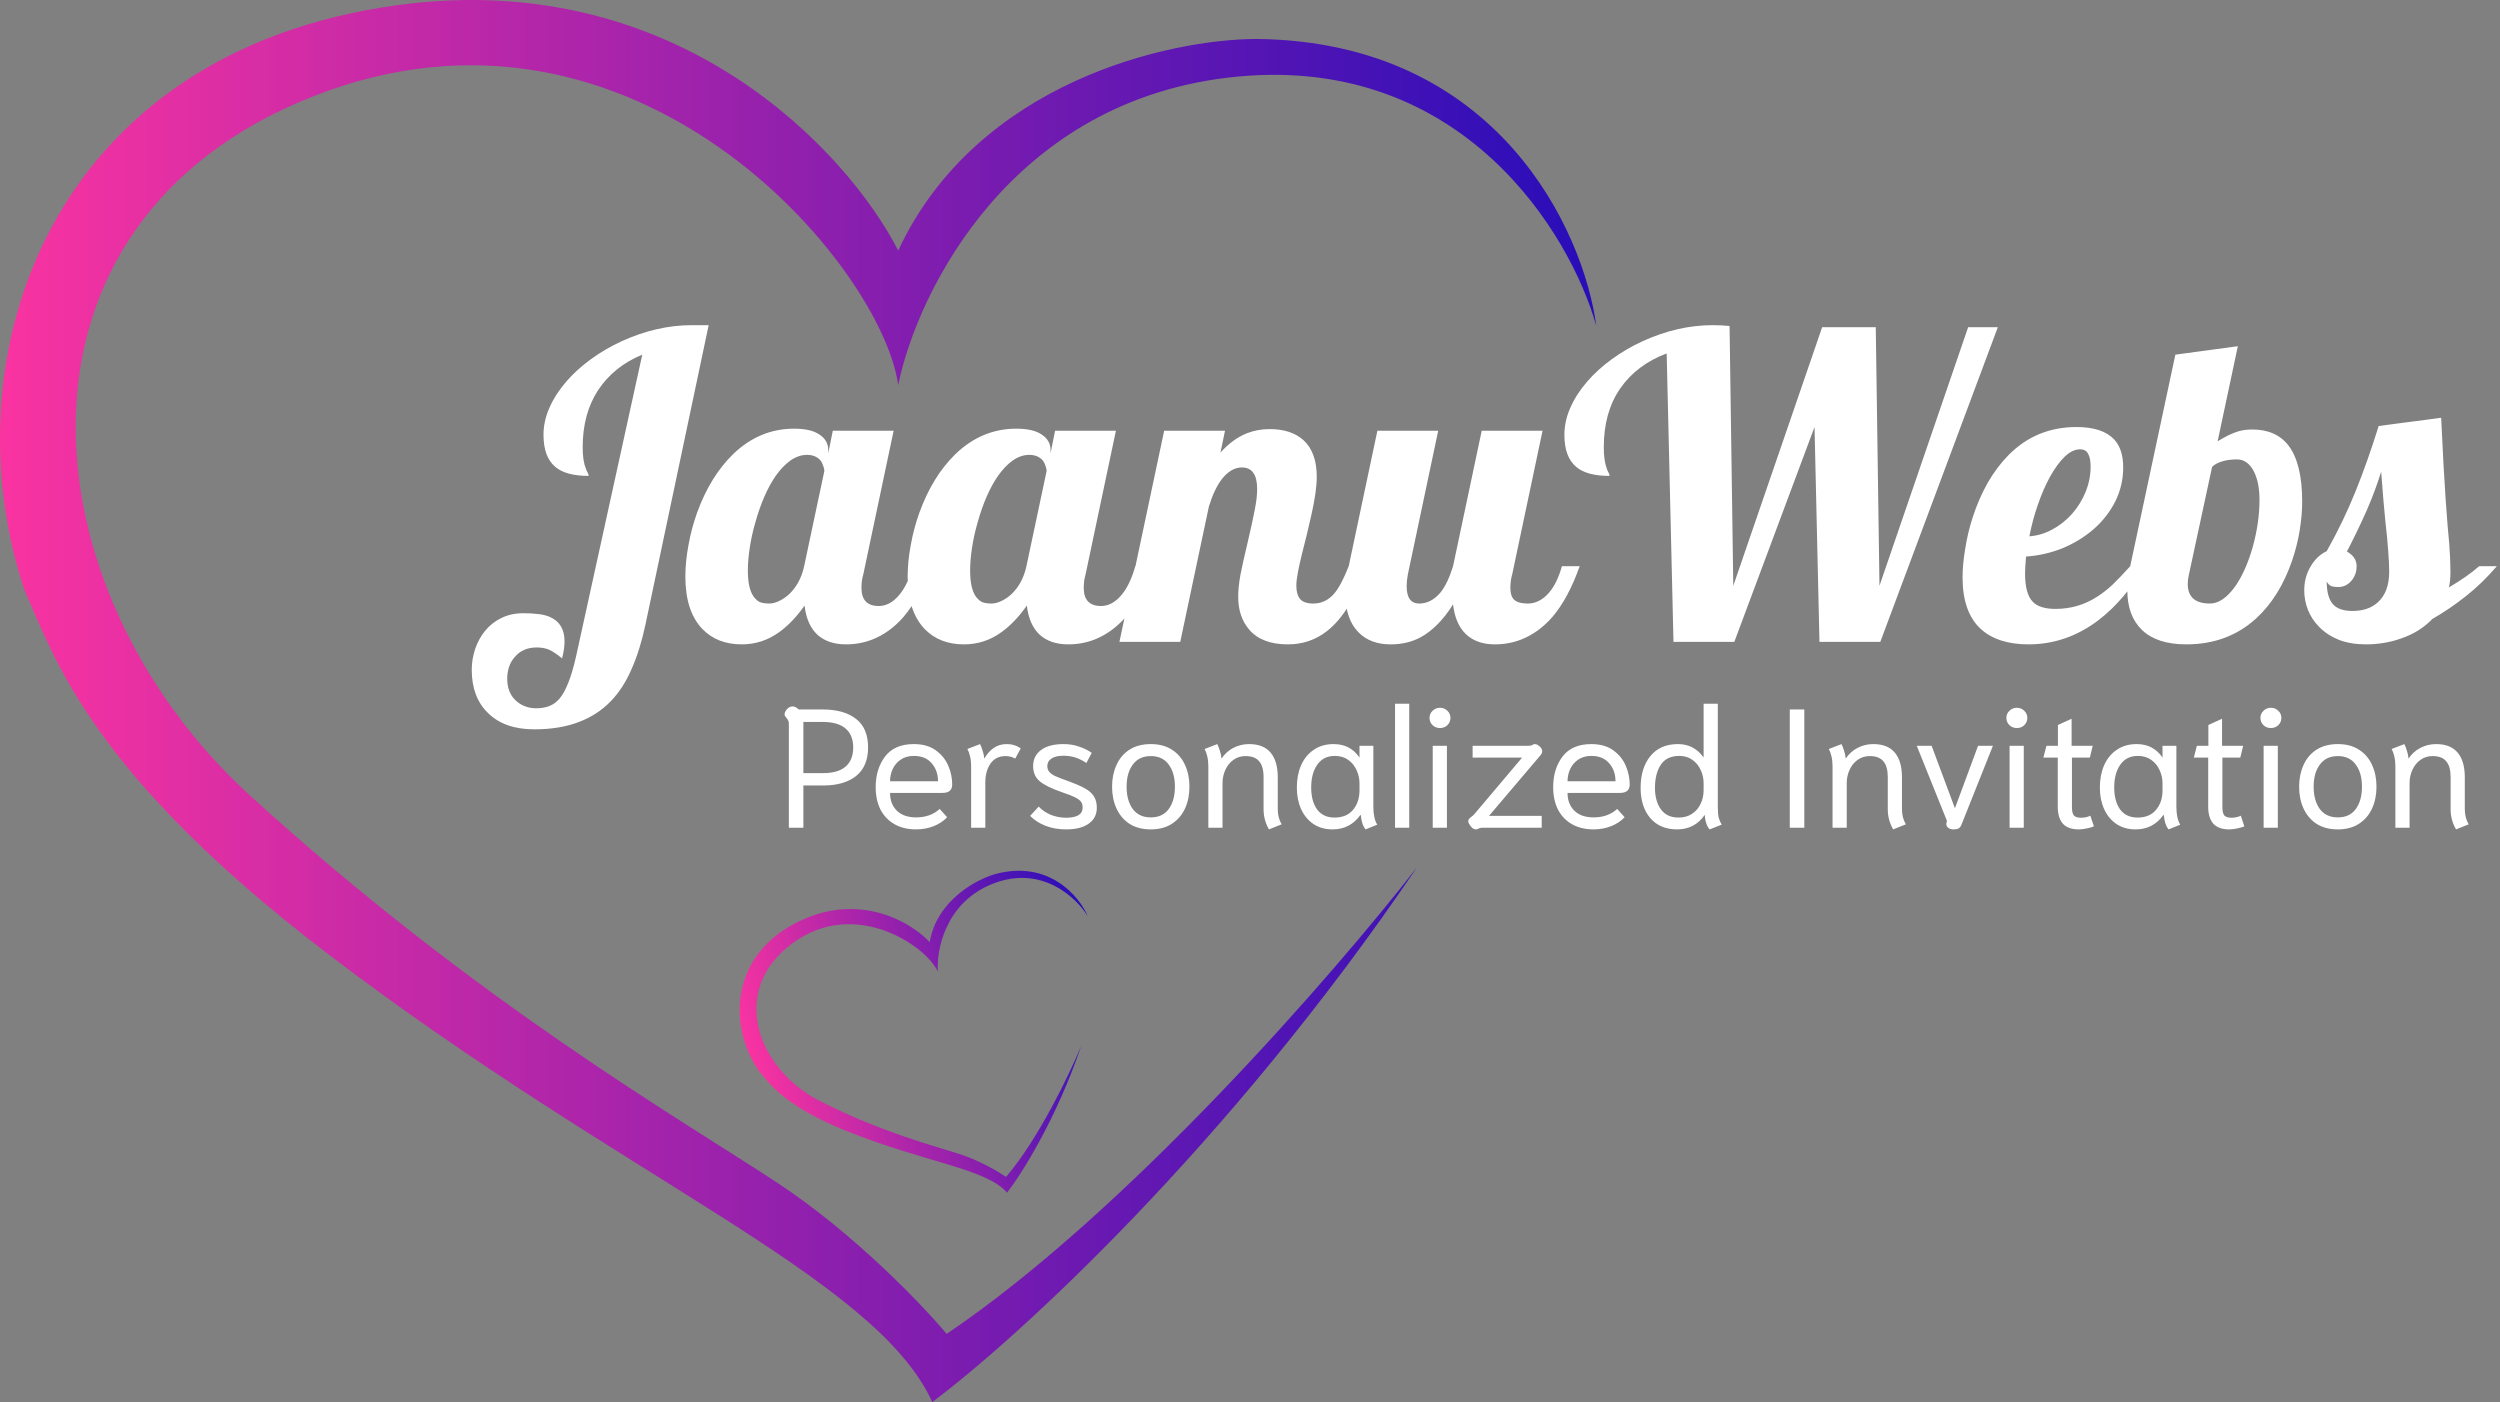
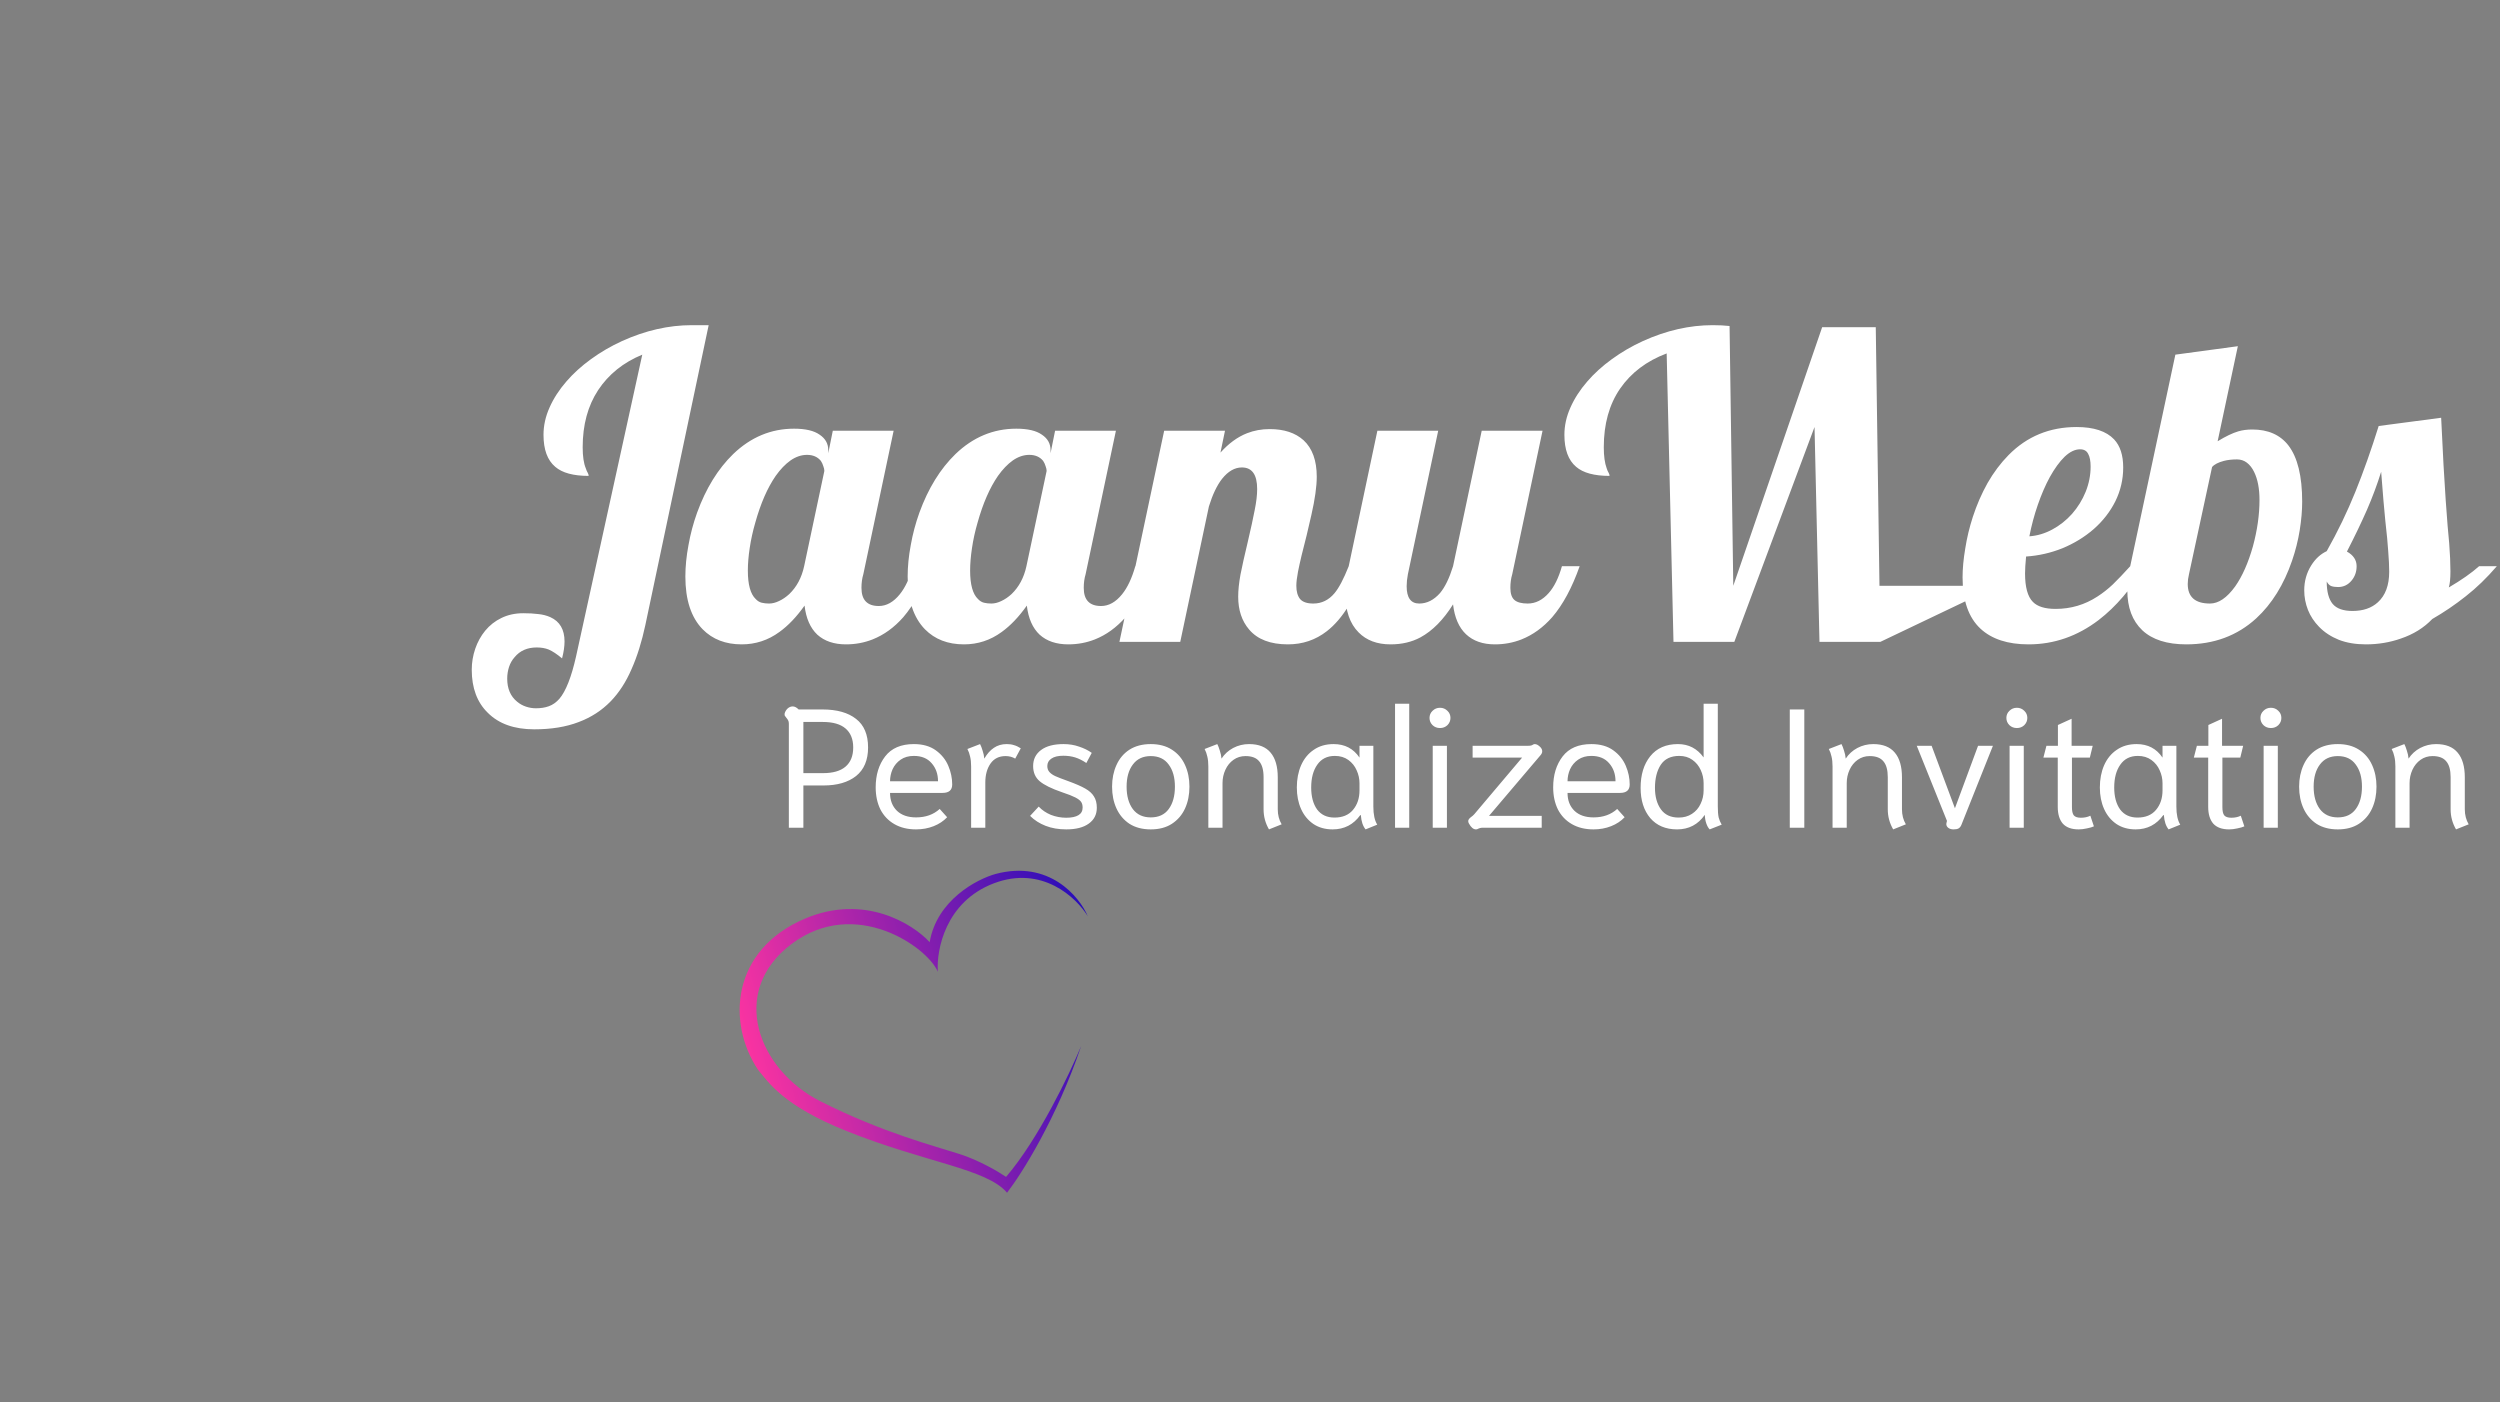
<svg xmlns="http://www.w3.org/2000/svg" width="296" height="166" viewBox="0 0 296 166" fill="none">
  <rect x="0" y="0" width="296" height="166" fill="#808080" stroke="none" />
  <path d="M93.4 85.7C93.4 85.527 93.373 85.393 93.32 85.3C93.267 85.193 93.193 85.087 93.1 84.98C93.02 84.887 92.96 84.807 92.92 84.74C92.893 84.673 92.887 84.587 92.9 84.48C92.953 84.267 93.067 84.073 93.24 83.9C93.427 83.727 93.633 83.64 93.86 83.64C94.087 83.64 94.32 83.76 94.56 84H97.38C99.087 84 100.413 84.373 101.36 85.12C102.307 85.853 102.78 86.98 102.78 88.5C102.78 89.993 102.307 91.12 101.36 91.88C100.413 92.627 99.127 93 97.5 93H95.12V98H93.4V85.7ZM97.44 91.54C98.613 91.54 99.5 91.287 100.1 90.78C100.713 90.26 101.02 89.5 101.02 88.5C101.02 87.527 100.72 86.78 100.12 86.26C99.52 85.74 98.62 85.48 97.42 85.48H95.12V91.54H97.44ZM108.461 98.2C107.475 98.2 106.621 97.993 105.901 97.58C105.181 97.167 104.628 96.587 104.241 95.84C103.868 95.08 103.681 94.207 103.681 93.22C103.681 91.753 104.055 90.533 104.801 89.56C105.548 88.587 106.681 88.1 108.201 88.1C109.255 88.1 110.121 88.347 110.801 88.84C111.481 89.333 111.975 89.947 112.281 90.68C112.588 91.4 112.741 92.133 112.741 92.88C112.741 93.547 112.361 93.88 111.601 93.88H105.381C105.381 94.76 105.655 95.467 106.201 96C106.748 96.52 107.501 96.78 108.461 96.78C109.595 96.78 110.528 96.447 111.261 95.78L112.141 96.76C111.715 97.213 111.181 97.567 110.541 97.82C109.901 98.073 109.208 98.2 108.461 98.2ZM111.061 92.5C111.061 91.647 110.808 90.933 110.301 90.36C109.808 89.787 109.108 89.5 108.201 89.5C107.588 89.5 107.068 89.647 106.641 89.94C106.215 90.233 105.895 90.613 105.681 91.08C105.481 91.533 105.381 92.007 105.381 92.5H111.061ZM114.981 90.74C114.981 90.287 114.941 89.9 114.861 89.58C114.794 89.26 114.687 88.96 114.541 88.68L116.041 88.1C116.147 88.3 116.247 88.56 116.341 88.88C116.447 89.187 116.514 89.5 116.541 89.82C116.874 89.247 117.254 88.82 117.681 88.54C118.107 88.247 118.614 88.1 119.201 88.1C119.521 88.1 119.801 88.14 120.041 88.22C120.294 88.287 120.567 88.413 120.861 88.6L120.201 89.82C119.867 89.62 119.487 89.52 119.061 89.52C118.287 89.52 117.694 89.813 117.281 90.4C116.867 90.987 116.661 91.74 116.661 92.66V98H114.981V90.74ZM126.243 98.2C125.336 98.2 124.523 98.06 123.803 97.78C123.083 97.5 122.469 97.107 121.963 96.6L122.983 95.5C123.369 95.913 123.849 96.24 124.423 96.48C125.009 96.707 125.616 96.82 126.243 96.82C126.869 96.82 127.349 96.72 127.683 96.52C128.016 96.32 128.183 96.02 128.183 95.62C128.183 95.34 128.123 95.113 128.003 94.94C127.883 94.767 127.656 94.593 127.323 94.42C126.989 94.247 126.463 94.04 125.743 93.8C124.503 93.373 123.623 92.94 123.103 92.5C122.583 92.06 122.323 91.46 122.323 90.7C122.323 89.9 122.636 89.267 123.263 88.8C123.889 88.333 124.776 88.1 125.923 88.1C126.589 88.1 127.203 88.2 127.763 88.4C128.336 88.587 128.836 88.833 129.263 89.14L128.623 90.34C128.169 90.033 127.729 89.813 127.303 89.68C126.876 89.547 126.409 89.48 125.903 89.48C125.276 89.48 124.803 89.593 124.483 89.82C124.163 90.033 124.002 90.327 124.002 90.7C124.002 90.993 124.089 91.233 124.263 91.42C124.436 91.607 124.669 91.767 124.963 91.9C125.256 92.033 125.756 92.227 126.463 92.48C127.343 92.8 128.016 93.093 128.483 93.36C128.963 93.627 129.309 93.94 129.523 94.3C129.749 94.647 129.863 95.093 129.863 95.64C129.863 96.44 129.543 97.067 128.903 97.52C128.276 97.973 127.389 98.2 126.243 98.2ZM136.25 98.2C135.263 98.2 134.423 97.98 133.73 97.54C133.05 97.087 132.536 96.48 132.19 95.72C131.843 94.96 131.67 94.1 131.67 93.14C131.67 92.193 131.843 91.34 132.19 90.58C132.536 89.807 133.05 89.2 133.73 88.76C134.423 88.32 135.263 88.1 136.25 88.1C137.236 88.1 138.07 88.32 138.75 88.76C139.443 89.2 139.963 89.807 140.31 90.58C140.656 91.34 140.83 92.193 140.83 93.14C140.83 94.1 140.656 94.96 140.31 95.72C139.963 96.48 139.443 97.087 138.75 97.54C138.07 97.98 137.236 98.2 136.25 98.2ZM136.25 96.78C137.183 96.78 137.89 96.453 138.37 95.8C138.863 95.133 139.11 94.247 139.11 93.14C139.11 92.047 138.863 91.173 138.37 90.52C137.89 89.853 137.183 89.52 136.25 89.52C135.33 89.52 134.623 89.853 134.13 90.52C133.636 91.173 133.39 92.047 133.39 93.14C133.39 94.247 133.636 95.133 134.13 95.8C134.623 96.453 135.33 96.78 136.25 96.78ZM150.247 98.2C149.82 97.467 149.607 96.673 149.607 95.82V92.02C149.607 91.167 149.433 90.54 149.087 90.14C148.753 89.727 148.213 89.52 147.467 89.52C146.933 89.52 146.46 89.667 146.047 89.96C145.633 90.253 145.313 90.647 145.087 91.14C144.86 91.633 144.747 92.16 144.747 92.72V98H143.067V90.74C143.067 90.287 143.027 89.9 142.947 89.58C142.88 89.26 142.773 88.96 142.627 88.68L144.127 88.1C144.233 88.3 144.333 88.56 144.427 88.88C144.533 89.187 144.6 89.5 144.627 89.82C144.973 89.287 145.433 88.867 146.007 88.56C146.593 88.253 147.22 88.1 147.887 88.1C149.033 88.1 149.887 88.44 150.447 89.12C151.007 89.787 151.287 90.76 151.287 92.04V95.82C151.287 96.487 151.44 97.08 151.747 97.6L150.247 98.2ZM157.785 98.2C156.905 98.2 156.145 97.987 155.505 97.56C154.865 97.12 154.378 96.527 154.045 95.78C153.711 95.033 153.545 94.187 153.545 93.24C153.545 92.267 153.711 91.393 154.045 90.62C154.391 89.833 154.891 89.22 155.545 88.78C156.198 88.327 156.985 88.1 157.905 88.1C159.225 88.1 160.245 88.633 160.965 89.7V88.3H162.605V95.5C162.605 96.433 162.758 97.147 163.065 97.64L161.685 98.2C161.365 97.813 161.178 97.253 161.125 96.52L161.065 96.5C160.251 97.633 159.158 98.2 157.785 98.2ZM158.005 96.8C158.951 96.8 159.678 96.5 160.185 95.9C160.705 95.287 160.965 94.513 160.965 93.58V92.74C160.965 92.207 160.851 91.693 160.625 91.2C160.411 90.707 160.085 90.3 159.645 89.98C159.205 89.66 158.671 89.5 158.045 89.5C157.138 89.5 156.445 89.847 155.965 90.54C155.485 91.22 155.245 92.12 155.245 93.24C155.245 94.32 155.478 95.187 155.945 95.84C156.425 96.48 157.111 96.8 158.005 96.8ZM165.173 83.32H166.853V98H165.173V83.32ZM170.495 86.2C170.148 86.2 169.855 86.087 169.615 85.86C169.375 85.62 169.255 85.333 169.255 85C169.255 84.667 169.375 84.387 169.615 84.16C169.855 83.92 170.148 83.8 170.495 83.8C170.841 83.8 171.135 83.92 171.375 84.16C171.615 84.387 171.735 84.667 171.735 85C171.735 85.333 171.615 85.62 171.375 85.86C171.135 86.087 170.841 86.2 170.495 86.2ZM169.635 88.3H171.315V98H169.635V88.3ZM174.978 98.14C174.924 98.18 174.851 98.2 174.758 98.2C174.451 98.2 174.171 97.967 173.918 97.5C173.864 97.407 173.838 97.313 173.838 97.22C173.838 97.06 173.958 96.893 174.198 96.72C174.318 96.64 174.438 96.533 174.558 96.4L180.218 89.7H174.358V88.3H180.938C181.204 88.3 181.384 88.26 181.478 88.18C181.558 88.127 181.638 88.1 181.718 88.1C181.931 88.1 182.158 88.227 182.398 88.48C182.531 88.627 182.598 88.787 182.598 88.96C182.598 89.12 182.524 89.28 182.378 89.44L176.298 96.6H182.538V98H175.577C175.364 98 175.164 98.047 174.978 98.14ZM188.676 98.2C187.689 98.2 186.836 97.993 186.116 97.58C185.396 97.167 184.843 96.587 184.456 95.84C184.083 95.08 183.896 94.207 183.896 93.22C183.896 91.753 184.269 90.533 185.016 89.56C185.763 88.587 186.896 88.1 188.416 88.1C189.469 88.1 190.336 88.347 191.016 88.84C191.696 89.333 192.189 89.947 192.496 90.68C192.803 91.4 192.956 92.133 192.956 92.88C192.956 93.547 192.576 93.88 191.816 93.88H185.596C185.596 94.76 185.869 95.467 186.416 96C186.963 96.52 187.716 96.78 188.676 96.78C189.809 96.78 190.743 96.447 191.476 95.78L192.356 96.76C191.929 97.213 191.396 97.567 190.756 97.82C190.116 98.073 189.423 98.2 188.676 98.2ZM191.276 92.5C191.276 91.647 191.023 90.933 190.516 90.36C190.023 89.787 189.323 89.5 188.416 89.5C187.803 89.5 187.283 89.647 186.856 89.94C186.429 90.233 186.109 90.613 185.896 91.08C185.696 91.533 185.596 92.007 185.596 92.5H191.276ZM202.428 98.2C202.268 98.04 202.134 97.807 202.028 97.5C201.921 97.193 201.861 96.853 201.848 96.48C201.048 97.627 199.954 98.2 198.568 98.2C197.221 98.2 196.161 97.753 195.388 96.86C194.628 95.953 194.248 94.76 194.248 93.28C194.248 91.733 194.628 90.487 195.388 89.54C196.161 88.58 197.254 88.1 198.668 88.1C199.934 88.1 200.948 88.627 201.708 89.68V83.32H203.388V95.48C203.388 96.027 203.421 96.46 203.488 96.78C203.568 97.087 203.688 97.373 203.848 97.64L202.428 98.2ZM198.748 96.8C199.361 96.8 199.888 96.653 200.328 96.36C200.781 96.067 201.121 95.673 201.348 95.18C201.588 94.687 201.708 94.153 201.708 93.58V92.74C201.708 92.193 201.594 91.673 201.368 91.18C201.141 90.673 200.808 90.267 200.368 89.96C199.941 89.653 199.428 89.5 198.828 89.5C197.828 89.5 197.094 89.853 196.628 90.56C196.174 91.267 195.948 92.173 195.948 93.28C195.948 94.32 196.181 95.167 196.648 95.82C197.114 96.473 197.814 96.8 198.748 96.8ZM211.91 84H213.63V98H211.91V84ZM224.153 98.2C223.726 97.467 223.513 96.673 223.513 95.82V92.02C223.513 91.167 223.339 90.54 222.993 90.14C222.659 89.727 222.119 89.52 221.373 89.52C220.839 89.52 220.366 89.667 219.953 89.96C219.539 90.253 219.219 90.647 218.993 91.14C218.766 91.633 218.653 92.16 218.653 92.72V98H216.973V90.74C216.973 90.287 216.933 89.9 216.853 89.58C216.786 89.26 216.679 88.96 216.533 88.68L218.033 88.1C218.139 88.3 218.239 88.56 218.333 88.88C218.439 89.187 218.506 89.5 218.533 89.82C218.879 89.287 219.339 88.867 219.913 88.56C220.499 88.253 221.126 88.1 221.793 88.1C222.939 88.1 223.793 88.44 224.353 89.12C224.913 89.787 225.193 90.76 225.193 92.04V95.82C225.193 96.487 225.346 97.08 225.653 97.6L224.153 98.2ZM231.303 98.2C231.05 98.2 230.843 98.14 230.683 98.02C230.523 97.9 230.443 97.747 230.443 97.56C230.443 97.52 230.456 97.447 230.483 97.34L230.523 97.2L226.943 88.3H228.703L231.463 95.7L234.203 88.3H235.963L232.223 97.68C232.143 97.867 232.036 98 231.903 98.08C231.77 98.16 231.57 98.2 231.303 98.2ZM238.795 86.2C238.449 86.2 238.155 86.087 237.915 85.86C237.675 85.62 237.555 85.333 237.555 85C237.555 84.667 237.675 84.387 237.915 84.16C238.155 83.92 238.449 83.8 238.795 83.8C239.142 83.8 239.435 83.92 239.675 84.16C239.915 84.387 240.035 84.667 240.035 85C240.035 85.333 239.915 85.62 239.675 85.86C239.435 86.087 239.142 86.2 238.795 86.2ZM237.935 88.3H239.615V98H237.935V88.3ZM246.118 98.2C245.278 98.2 244.652 97.973 244.238 97.52C243.838 97.053 243.638 96.393 243.638 95.54V89.7H241.938L242.298 88.3H243.658V85.84L245.278 85.1V88.3H247.778L247.438 89.7H245.318V95.56C245.318 96.027 245.392 96.353 245.538 96.54C245.698 96.727 245.978 96.82 246.378 96.82C246.805 96.82 247.178 96.74 247.498 96.58L247.918 97.84C247.718 97.933 247.445 98.013 247.098 98.08C246.752 98.16 246.425 98.2 246.118 98.2ZM252.863 98.2C251.983 98.2 251.223 97.987 250.583 97.56C249.943 97.12 249.456 96.527 249.123 95.78C248.789 95.033 248.623 94.187 248.623 93.24C248.623 92.267 248.789 91.393 249.123 90.62C249.469 89.833 249.969 89.22 250.623 88.78C251.276 88.327 252.063 88.1 252.983 88.1C254.303 88.1 255.323 88.633 256.043 89.7V88.3H257.683V95.5C257.683 96.433 257.836 97.147 258.143 97.64L256.763 98.2C256.443 97.813 256.256 97.253 256.203 96.52L256.143 96.5C255.329 97.633 254.236 98.2 252.863 98.2ZM253.083 96.8C254.029 96.8 254.756 96.5 255.263 95.9C255.783 95.287 256.043 94.513 256.043 93.58V92.74C256.043 92.207 255.929 91.693 255.703 91.2C255.489 90.707 255.163 90.3 254.723 89.98C254.283 89.66 253.749 89.5 253.123 89.5C252.216 89.5 251.523 89.847 251.043 90.54C250.563 91.22 250.323 92.12 250.323 93.24C250.323 94.32 250.556 95.187 251.023 95.84C251.503 96.48 252.189 96.8 253.083 96.8ZM263.931 98.2C263.091 98.2 262.464 97.973 262.051 97.52C261.651 97.053 261.451 96.393 261.451 95.54V89.7H259.751L260.111 88.3H261.471V85.84L263.091 85.1V88.3H265.591L265.251 89.7H263.131V95.56C263.131 96.027 263.204 96.353 263.351 96.54C263.511 96.727 263.791 96.82 264.191 96.82C264.617 96.82 264.991 96.74 265.311 96.58L265.731 97.84C265.531 97.933 265.257 98.013 264.911 98.08C264.564 98.16 264.237 98.2 263.931 98.2ZM268.874 86.2C268.527 86.2 268.234 86.087 267.994 85.86C267.754 85.62 267.634 85.333 267.634 85C267.634 84.667 267.754 84.387 267.994 84.16C268.234 83.92 268.527 83.8 268.874 83.8C269.22 83.8 269.514 83.92 269.754 84.16C269.994 84.387 270.114 84.667 270.114 85C270.114 85.333 269.994 85.62 269.754 85.86C269.514 86.087 269.22 86.2 268.874 86.2ZM268.014 88.3H269.694V98H268.014V88.3ZM276.796 98.2C275.81 98.2 274.97 97.98 274.276 97.54C273.596 97.087 273.083 96.48 272.736 95.72C272.39 94.96 272.216 94.1 272.216 93.14C272.216 92.193 272.39 91.34 272.736 90.58C273.083 89.807 273.596 89.2 274.276 88.76C274.97 88.32 275.81 88.1 276.796 88.1C277.783 88.1 278.616 88.32 279.296 88.76C279.99 89.2 280.51 89.807 280.856 90.58C281.203 91.34 281.376 92.193 281.376 93.14C281.376 94.1 281.203 94.96 280.856 95.72C280.51 96.48 279.99 97.087 279.296 97.54C278.616 97.98 277.783 98.2 276.796 98.2ZM276.796 96.78C277.73 96.78 278.436 96.453 278.916 95.8C279.41 95.133 279.656 94.247 279.656 93.14C279.656 92.047 279.41 91.173 278.916 90.52C278.436 89.853 277.73 89.52 276.796 89.52C275.876 89.52 275.17 89.853 274.676 90.52C274.183 91.173 273.936 92.047 273.936 93.14C273.936 94.247 274.183 95.133 274.676 95.8C275.17 96.453 275.876 96.78 276.796 96.78ZM290.793 98.2C290.367 97.467 290.153 96.673 290.153 95.82V92.02C290.153 91.167 289.98 90.54 289.633 90.14C289.3 89.727 288.76 89.52 288.013 89.52C287.48 89.52 287.007 89.667 286.593 89.96C286.18 90.253 285.86 90.647 285.633 91.14C285.407 91.633 285.293 92.16 285.293 92.72V98H283.613V90.74C283.613 90.287 283.573 89.9 283.493 89.58C283.427 89.26 283.32 88.96 283.173 88.68L284.673 88.1C284.78 88.3 284.88 88.56 284.973 88.88C285.08 89.187 285.147 89.5 285.173 89.82C285.52 89.287 285.98 88.867 286.553 88.56C287.14 88.253 287.767 88.1 288.433 88.1C289.58 88.1 290.433 88.44 290.993 89.12C291.553 89.787 291.833 90.76 291.833 92.04V95.82C291.833 96.487 291.987 97.08 292.293 97.6L290.793 98.2Z" fill="white" />
-   <path d="M63.252 86.352C60.892 86.352 59.061 85.701 57.759 84.398C56.489 83.162 55.855 81.461 55.855 79.296C55.855 78.45 55.993 77.62 56.27 76.806C56.546 76.008 56.937 75.3 57.441 74.682C57.978 74.031 58.621 73.526 59.37 73.168C60.135 72.794 60.998 72.606 61.958 72.606C62.625 72.606 63.211 72.639 63.716 72.704C64.237 72.753 64.717 72.875 65.156 73.07C66.279 73.575 66.841 74.535 66.841 75.951C66.841 76.537 66.743 77.204 66.548 77.953C65.946 77.449 65.417 77.099 64.961 76.903C64.554 76.741 64.082 76.659 63.545 76.659C62.438 76.659 61.567 77.042 60.933 77.807C60.64 78.132 60.42 78.515 60.273 78.954C60.127 79.41 60.054 79.874 60.054 80.346C60.054 81.534 60.444 82.445 61.226 83.08C61.535 83.341 61.885 83.536 62.275 83.666C62.666 83.796 63.057 83.861 63.447 83.861C64.033 83.861 64.546 83.78 64.985 83.617C65.441 83.454 65.856 83.162 66.231 82.738C66.995 81.843 67.655 80.167 68.208 77.709L76.045 41.991C73.799 42.919 72.057 44.319 70.82 46.19C69.6 48.046 68.989 50.3 68.989 52.953C68.989 54.027 69.111 54.857 69.356 55.443C69.421 55.655 69.502 55.842 69.6 56.005C69.665 56.119 69.697 56.233 69.697 56.347C67.891 56.347 66.572 55.989 65.742 55.273C64.814 54.491 64.351 53.23 64.351 51.488C64.351 50.398 64.587 49.324 65.059 48.266C65.531 47.191 66.198 46.158 67.061 45.165C67.874 44.221 68.843 43.342 69.966 42.528C71.105 41.698 72.334 40.982 73.652 40.38C76.419 39.127 79.17 38.5 81.904 38.5H83.906L76.411 73.998C75.988 75.984 75.443 77.725 74.775 79.223C74.124 80.736 73.302 82.006 72.31 83.031C71.252 84.122 69.982 84.944 68.501 85.497C67.02 86.067 65.27 86.352 63.252 86.352ZM87.812 76.293C85.908 76.293 84.37 75.699 83.198 74.511C81.831 73.111 81.147 71.028 81.147 68.261C81.147 67.089 81.269 65.852 81.514 64.55C81.742 63.248 82.083 61.962 82.539 60.692C83.581 57.828 85.005 55.517 86.811 53.759C88.895 51.757 91.296 50.756 94.014 50.756C95.365 50.756 96.374 50.992 97.041 51.464C97.725 51.92 98.066 52.53 98.066 53.295V53.661L98.603 51H105.806L102.217 67.992C102.07 68.481 101.997 69.018 101.997 69.603C101.997 71.036 102.681 71.752 104.048 71.752C104.959 71.752 105.789 71.288 106.538 70.36C107.173 69.579 107.694 68.472 108.101 67.04H110.2C109.305 69.579 108.223 71.589 106.953 73.07C105.879 74.291 104.666 75.17 103.315 75.707C102.323 76.098 101.273 76.293 100.166 76.293C98.75 76.293 97.619 75.91 96.772 75.145C95.942 74.364 95.438 73.217 95.259 71.703C94.315 73.038 93.322 74.079 92.28 74.828C90.946 75.805 89.456 76.293 87.812 76.293ZM91.06 71.459C91.434 71.459 91.825 71.361 92.231 71.166C92.655 70.971 93.061 70.694 93.452 70.336C94.331 69.49 94.917 68.391 95.21 67.04L97.603 55.761C97.603 55.598 97.562 55.411 97.481 55.199C97.415 54.971 97.318 54.76 97.188 54.565C96.797 54.092 96.252 53.856 95.552 53.856C94.884 53.856 94.233 54.076 93.599 54.516C92.98 54.955 92.394 55.565 91.841 56.347C90.864 57.763 90.059 59.61 89.424 61.889C89.131 62.898 88.911 63.899 88.765 64.892C88.618 65.868 88.545 66.755 88.545 67.553C88.545 69.213 88.854 70.336 89.473 70.922C89.684 71.15 89.92 71.296 90.181 71.361C90.441 71.426 90.734 71.459 91.06 71.459ZM114.131 76.293C112.227 76.293 110.688 75.699 109.517 74.511C108.149 73.111 107.466 71.028 107.466 68.261C107.466 67.089 107.588 65.852 107.832 64.55C108.06 63.248 108.402 61.962 108.857 60.692C109.899 57.828 111.323 55.517 113.13 53.759C115.213 51.757 117.614 50.756 120.332 50.756C121.683 50.756 122.692 50.992 123.359 51.464C124.043 51.92 124.385 52.53 124.385 53.295V53.661L124.922 51H132.124L128.535 67.992C128.389 68.481 128.315 69.018 128.315 69.603C128.315 71.036 128.999 71.752 130.366 71.752C131.278 71.752 132.108 71.288 132.856 70.36C133.491 69.579 134.012 68.472 134.419 67.04H136.519C135.623 69.579 134.541 71.589 133.271 73.07C132.197 74.291 130.985 75.17 129.634 75.707C128.641 76.098 127.591 76.293 126.484 76.293C125.068 76.293 123.937 75.91 123.091 75.145C122.261 74.364 121.756 73.217 121.577 71.703C120.633 73.038 119.64 74.079 118.599 74.828C117.264 75.805 115.775 76.293 114.131 76.293ZM117.378 71.459C117.752 71.459 118.143 71.361 118.55 71.166C118.973 70.971 119.38 70.694 119.771 70.336C120.649 69.49 121.235 68.391 121.528 67.04L123.921 55.761C123.921 55.598 123.88 55.411 123.799 55.199C123.734 54.971 123.636 54.76 123.506 54.565C123.115 54.092 122.57 53.856 121.87 53.856C121.203 53.856 120.552 54.076 119.917 54.516C119.299 54.955 118.713 55.565 118.159 56.347C117.183 57.763 116.377 59.61 115.742 61.889C115.449 62.898 115.229 63.899 115.083 64.892C114.937 65.868 114.863 66.755 114.863 67.553C114.863 69.213 115.173 70.336 115.791 70.922C116.003 71.15 116.239 71.296 116.499 71.361C116.759 71.426 117.052 71.459 117.378 71.459ZM152.485 76.293C150.418 76.293 148.888 75.707 147.896 74.535C147.033 73.526 146.602 72.232 146.602 70.653C146.602 69.905 146.691 69.034 146.87 68.041C147.065 67.048 147.35 65.77 147.725 64.208C148.099 62.613 148.376 61.343 148.555 60.399C148.75 59.439 148.848 58.609 148.848 57.909C148.848 56.2 148.245 55.346 147.041 55.346C146.195 55.346 145.413 55.793 144.697 56.688C144.095 57.453 143.574 58.544 143.135 59.96L139.741 76H132.539L137.837 51H145.039L144.502 53.588C145.479 52.497 146.528 51.732 147.651 51.293C148.481 50.967 149.377 50.805 150.337 50.805C152.03 50.805 153.364 51.244 154.341 52.123C155.382 53.083 155.903 54.524 155.903 56.444C155.903 57.6 155.692 59.105 155.269 60.961C155.155 61.498 154.967 62.304 154.707 63.378C154.235 65.185 153.893 66.625 153.682 67.699C153.551 68.383 153.486 68.936 153.486 69.359C153.486 70.027 153.633 70.547 153.926 70.922C154.235 71.28 154.756 71.459 155.488 71.459C156.481 71.459 157.319 71.052 158.003 70.238C158.524 69.62 159.085 68.554 159.688 67.04H161.787C160.55 70.702 158.988 73.266 157.1 74.731C155.765 75.772 154.227 76.293 152.485 76.293ZM164.644 76.293C163.049 76.293 161.787 75.821 160.859 74.877C159.818 73.835 159.297 72.314 159.297 70.311C159.297 69.368 159.427 68.277 159.688 67.04L163.081 51H170.283L166.694 67.992C166.597 68.497 166.548 68.969 166.548 69.408C166.548 70.775 167.044 71.459 168.037 71.459C168.949 71.459 169.771 71.044 170.503 70.214C171.089 69.514 171.602 68.456 172.041 67.04L175.435 51H182.637L179.048 67.992C178.901 68.481 178.828 69.018 178.828 69.603C178.828 70.287 178.991 70.767 179.316 71.044C179.642 71.321 180.163 71.459 180.879 71.459C181.807 71.459 182.637 71.044 183.369 70.214C184.02 69.481 184.541 68.424 184.932 67.04H187.031C186.136 69.579 185.054 71.589 183.784 73.07C182.71 74.291 181.497 75.17 180.146 75.707C179.154 76.098 178.104 76.293 176.997 76.293C175.565 76.293 174.425 75.894 173.579 75.097C172.733 74.299 172.22 73.119 172.041 71.557C170.902 73.38 169.616 74.682 168.184 75.463C167.158 76.016 165.978 76.293 164.644 76.293ZM197.334 41.845C194.958 42.74 193.118 44.132 191.816 46.02C190.531 47.891 189.888 50.203 189.888 52.953C189.888 53.995 190.002 54.825 190.229 55.443C190.295 55.655 190.376 55.842 190.474 56.005C190.539 56.119 190.571 56.233 190.571 56.347C188.765 56.347 187.446 55.989 186.616 55.273C185.688 54.491 185.225 53.23 185.225 51.488C185.225 50.398 185.461 49.324 185.933 48.266C186.405 47.191 187.072 46.158 187.935 45.165C188.748 44.221 189.717 43.342 190.84 42.528C191.979 41.698 193.208 40.982 194.526 40.38C197.293 39.127 200.044 38.5 202.778 38.5C203.527 38.5 204.194 38.533 204.78 38.598L205.22 69.359L215.742 38.744H222.09L222.529 69.359L233.027 38.744H236.543L222.627 76H215.425L214.839 50.56L205.342 76H198.14L197.334 41.845ZM240.181 76.293C237.723 76.293 235.827 75.674 234.492 74.438C233.076 73.119 232.368 71.093 232.368 68.358C232.368 67.333 232.474 66.194 232.686 64.94C232.881 63.687 233.182 62.434 233.589 61.181C234.045 59.781 234.622 58.454 235.322 57.201C236.038 55.948 236.868 54.841 237.812 53.881C239.993 51.667 242.679 50.56 245.869 50.56C247.904 50.56 249.385 51.049 250.312 52.025C251.029 52.79 251.387 53.897 251.387 55.346C251.387 56.762 251.077 58.096 250.459 59.35C249.84 60.587 248.986 61.685 247.896 62.645C246.805 63.59 245.568 64.346 244.185 64.916C242.801 65.469 241.369 65.795 239.888 65.893C239.806 66.739 239.766 67.406 239.766 67.894C239.766 69.522 240.075 70.645 240.693 71.264C241.23 71.817 242.126 72.094 243.379 72.094C245.186 72.094 246.838 71.606 248.335 70.629C248.97 70.222 249.58 69.742 250.166 69.189C250.752 68.619 251.436 67.903 252.217 67.04H253.926C252.347 69.709 250.532 71.833 248.481 73.412C245.959 75.333 243.192 76.293 240.181 76.293ZM240.278 63.5C241.206 63.435 242.109 63.166 242.988 62.694C243.867 62.222 244.648 61.604 245.332 60.839C246.016 60.058 246.553 59.187 246.943 58.227C247.334 57.25 247.529 56.257 247.529 55.248C247.529 54.581 247.432 54.076 247.236 53.734C247.057 53.376 246.74 53.197 246.284 53.197C245.682 53.197 245.072 53.49 244.453 54.076C243.851 54.662 243.265 55.468 242.695 56.493C242.174 57.453 241.702 58.544 241.279 59.765C240.856 60.985 240.522 62.23 240.278 63.5ZM258.857 76.293C256.579 76.293 254.845 75.74 253.657 74.633C252.469 73.51 251.875 71.931 251.875 69.897C251.875 68.806 251.989 67.854 252.217 67.04L257.563 41.991L264.961 40.99L262.568 52.245C263.529 51.659 264.342 51.269 265.01 51.073C265.498 50.927 266.051 50.853 266.67 50.853C268.542 50.853 269.966 51.48 270.942 52.733C272.033 54.149 272.578 56.371 272.578 59.398C272.578 60.44 272.48 61.571 272.285 62.792C272.09 63.996 271.789 65.193 271.382 66.381C270.405 69.229 268.989 71.508 267.134 73.217C264.888 75.268 262.129 76.293 258.857 76.293ZM261.665 71.459C262.674 71.459 263.667 70.784 264.644 69.433C265.49 68.228 266.19 66.649 266.743 64.696C267.264 62.776 267.524 60.945 267.524 59.203C267.524 57.852 267.313 56.745 266.89 55.883C266.662 55.411 266.377 55.045 266.035 54.784C265.693 54.524 265.303 54.394 264.863 54.394C264.294 54.394 263.781 54.45 263.325 54.565C262.642 54.743 262.17 54.988 261.909 55.297L259.175 67.992C259.077 68.399 259.028 68.782 259.028 69.14C259.028 70.686 259.907 71.459 261.665 71.459ZM280.122 76.293C278.918 76.293 277.852 76.114 276.924 75.756C275.996 75.382 275.215 74.869 274.58 74.218C273.994 73.616 273.555 72.948 273.262 72.216C272.969 71.467 272.822 70.694 272.822 69.897C272.822 68.806 273.099 67.821 273.652 66.942C274.141 66.161 274.751 65.6 275.483 65.258C276.785 62.947 277.917 60.603 278.877 58.227C279.837 55.85 280.757 53.254 281.636 50.438L289.033 49.462C289.229 53.694 289.408 56.941 289.57 59.203C289.733 61.531 289.871 63.24 289.985 64.33C290.083 65.6 290.132 66.706 290.132 67.65C290.132 68.497 290.067 69.132 289.937 69.555C291.434 68.676 292.63 67.838 293.525 67.04H295.625C294.437 68.424 293.208 69.612 291.938 70.605C290.685 71.597 289.367 72.493 287.983 73.29C286.991 74.332 285.745 75.105 284.248 75.609C282.946 76.065 281.571 76.293 280.122 76.293ZM278.535 72.338C279.788 72.338 280.789 71.996 281.538 71.312C282.433 70.499 282.881 69.294 282.881 67.699C282.881 67.032 282.84 66.194 282.759 65.185L282.637 63.695C282.49 62.41 282.344 60.92 282.197 59.227L281.929 55.858C281.457 57.372 280.895 58.878 280.244 60.375C279.593 61.856 278.804 63.5 277.876 65.307C278.641 65.73 279.023 66.308 279.023 67.04C279.023 67.691 278.828 68.253 278.438 68.725C278.014 69.245 277.477 69.506 276.826 69.506C276.501 69.506 276.224 69.465 275.996 69.384C275.785 69.286 275.614 69.107 275.483 68.847C275.483 70.051 275.719 70.938 276.191 71.508C276.663 72.061 277.445 72.338 278.535 72.338Z" fill="white" />
-   <path d="M148.842 4.613C177.399 4.953 187.513 27.405 189 38.589C185.955 27.688 173.192 6.524 146.505 9.072C119.818 11.62 108.613 34.484 106.347 45.597C104.434 31.581 75.325 -3.669 37.08 11.408C-1.166 26.485 2.871 69.805 29.643 94.225C56.415 118.646 80.85 132.661 92.111 140.093C101.12 146.039 109.18 154.462 112.084 157.931C133.501 143.491 158.12 115.106 167.752 102.719C145.315 135.846 120.158 158.709 110.384 166C103.585 151.135 73.838 139.668 38.779 112.912C10.732 91.507 6.483 77.933 2.871 69.805C-6.266 42.199 5.845 6.099 47.278 0.578C80.425 -3.839 100.468 18.133 106.347 29.67C115.696 9.624 138.572 4.613 148.842 4.613Z" fill="url(#paint0_linear_19_5)" />
+   <path d="M63.252 86.352C60.892 86.352 59.061 85.701 57.759 84.398C56.489 83.162 55.855 81.461 55.855 79.296C55.855 78.45 55.993 77.62 56.27 76.806C56.546 76.008 56.937 75.3 57.441 74.682C57.978 74.031 58.621 73.526 59.37 73.168C60.135 72.794 60.998 72.606 61.958 72.606C62.625 72.606 63.211 72.639 63.716 72.704C64.237 72.753 64.717 72.875 65.156 73.07C66.279 73.575 66.841 74.535 66.841 75.951C66.841 76.537 66.743 77.204 66.548 77.953C65.946 77.449 65.417 77.099 64.961 76.903C64.554 76.741 64.082 76.659 63.545 76.659C62.438 76.659 61.567 77.042 60.933 77.807C60.64 78.132 60.42 78.515 60.273 78.954C60.127 79.41 60.054 79.874 60.054 80.346C60.054 81.534 60.444 82.445 61.226 83.08C61.535 83.341 61.885 83.536 62.275 83.666C62.666 83.796 63.057 83.861 63.447 83.861C64.033 83.861 64.546 83.78 64.985 83.617C65.441 83.454 65.856 83.162 66.231 82.738C66.995 81.843 67.655 80.167 68.208 77.709L76.045 41.991C73.799 42.919 72.057 44.319 70.82 46.19C69.6 48.046 68.989 50.3 68.989 52.953C68.989 54.027 69.111 54.857 69.356 55.443C69.421 55.655 69.502 55.842 69.6 56.005C69.665 56.119 69.697 56.233 69.697 56.347C67.891 56.347 66.572 55.989 65.742 55.273C64.814 54.491 64.351 53.23 64.351 51.488C64.351 50.398 64.587 49.324 65.059 48.266C65.531 47.191 66.198 46.158 67.061 45.165C67.874 44.221 68.843 43.342 69.966 42.528C71.105 41.698 72.334 40.982 73.652 40.38C76.419 39.127 79.17 38.5 81.904 38.5H83.906L76.411 73.998C75.988 75.984 75.443 77.725 74.775 79.223C74.124 80.736 73.302 82.006 72.31 83.031C71.252 84.122 69.982 84.944 68.501 85.497C67.02 86.067 65.27 86.352 63.252 86.352ZM87.812 76.293C85.908 76.293 84.37 75.699 83.198 74.511C81.831 73.111 81.147 71.028 81.147 68.261C81.147 67.089 81.269 65.852 81.514 64.55C81.742 63.248 82.083 61.962 82.539 60.692C83.581 57.828 85.005 55.517 86.811 53.759C88.895 51.757 91.296 50.756 94.014 50.756C95.365 50.756 96.374 50.992 97.041 51.464C97.725 51.92 98.066 52.53 98.066 53.295V53.661L98.603 51H105.806L102.217 67.992C102.07 68.481 101.997 69.018 101.997 69.603C101.997 71.036 102.681 71.752 104.048 71.752C104.959 71.752 105.789 71.288 106.538 70.36C107.173 69.579 107.694 68.472 108.101 67.04H110.2C109.305 69.579 108.223 71.589 106.953 73.07C105.879 74.291 104.666 75.17 103.315 75.707C102.323 76.098 101.273 76.293 100.166 76.293C98.75 76.293 97.619 75.91 96.772 75.145C95.942 74.364 95.438 73.217 95.259 71.703C94.315 73.038 93.322 74.079 92.28 74.828C90.946 75.805 89.456 76.293 87.812 76.293ZM91.06 71.459C91.434 71.459 91.825 71.361 92.231 71.166C92.655 70.971 93.061 70.694 93.452 70.336C94.331 69.49 94.917 68.391 95.21 67.04L97.603 55.761C97.603 55.598 97.562 55.411 97.481 55.199C97.415 54.971 97.318 54.76 97.188 54.565C96.797 54.092 96.252 53.856 95.552 53.856C94.884 53.856 94.233 54.076 93.599 54.516C92.98 54.955 92.394 55.565 91.841 56.347C90.864 57.763 90.059 59.61 89.424 61.889C89.131 62.898 88.911 63.899 88.765 64.892C88.618 65.868 88.545 66.755 88.545 67.553C88.545 69.213 88.854 70.336 89.473 70.922C89.684 71.15 89.92 71.296 90.181 71.361C90.441 71.426 90.734 71.459 91.06 71.459ZM114.131 76.293C112.227 76.293 110.688 75.699 109.517 74.511C108.149 73.111 107.466 71.028 107.466 68.261C107.466 67.089 107.588 65.852 107.832 64.55C108.06 63.248 108.402 61.962 108.857 60.692C109.899 57.828 111.323 55.517 113.13 53.759C115.213 51.757 117.614 50.756 120.332 50.756C121.683 50.756 122.692 50.992 123.359 51.464C124.043 51.92 124.385 52.53 124.385 53.295V53.661L124.922 51H132.124L128.535 67.992C128.389 68.481 128.315 69.018 128.315 69.603C128.315 71.036 128.999 71.752 130.366 71.752C131.278 71.752 132.108 71.288 132.856 70.36C133.491 69.579 134.012 68.472 134.419 67.04H136.519C135.623 69.579 134.541 71.589 133.271 73.07C132.197 74.291 130.985 75.17 129.634 75.707C128.641 76.098 127.591 76.293 126.484 76.293C125.068 76.293 123.937 75.91 123.091 75.145C122.261 74.364 121.756 73.217 121.577 71.703C120.633 73.038 119.64 74.079 118.599 74.828C117.264 75.805 115.775 76.293 114.131 76.293ZM117.378 71.459C117.752 71.459 118.143 71.361 118.55 71.166C118.973 70.971 119.38 70.694 119.771 70.336C120.649 69.49 121.235 68.391 121.528 67.04L123.921 55.761C123.921 55.598 123.88 55.411 123.799 55.199C123.734 54.971 123.636 54.76 123.506 54.565C123.115 54.092 122.57 53.856 121.87 53.856C121.203 53.856 120.552 54.076 119.917 54.516C119.299 54.955 118.713 55.565 118.159 56.347C117.183 57.763 116.377 59.61 115.742 61.889C115.449 62.898 115.229 63.899 115.083 64.892C114.937 65.868 114.863 66.755 114.863 67.553C114.863 69.213 115.173 70.336 115.791 70.922C116.003 71.15 116.239 71.296 116.499 71.361C116.759 71.426 117.052 71.459 117.378 71.459ZM152.485 76.293C150.418 76.293 148.888 75.707 147.896 74.535C147.033 73.526 146.602 72.232 146.602 70.653C146.602 69.905 146.691 69.034 146.87 68.041C147.065 67.048 147.35 65.77 147.725 64.208C148.099 62.613 148.376 61.343 148.555 60.399C148.75 59.439 148.848 58.609 148.848 57.909C148.848 56.2 148.245 55.346 147.041 55.346C146.195 55.346 145.413 55.793 144.697 56.688C144.095 57.453 143.574 58.544 143.135 59.96L139.741 76H132.539L137.837 51H145.039L144.502 53.588C145.479 52.497 146.528 51.732 147.651 51.293C148.481 50.967 149.377 50.805 150.337 50.805C152.03 50.805 153.364 51.244 154.341 52.123C155.382 53.083 155.903 54.524 155.903 56.444C155.903 57.6 155.692 59.105 155.269 60.961C155.155 61.498 154.967 62.304 154.707 63.378C154.235 65.185 153.893 66.625 153.682 67.699C153.551 68.383 153.486 68.936 153.486 69.359C153.486 70.027 153.633 70.547 153.926 70.922C154.235 71.28 154.756 71.459 155.488 71.459C156.481 71.459 157.319 71.052 158.003 70.238C158.524 69.62 159.085 68.554 159.688 67.04H161.787C160.55 70.702 158.988 73.266 157.1 74.731C155.765 75.772 154.227 76.293 152.485 76.293ZM164.644 76.293C163.049 76.293 161.787 75.821 160.859 74.877C159.818 73.835 159.297 72.314 159.297 70.311C159.297 69.368 159.427 68.277 159.688 67.04L163.081 51H170.283L166.694 67.992C166.597 68.497 166.548 68.969 166.548 69.408C166.548 70.775 167.044 71.459 168.037 71.459C168.949 71.459 169.771 71.044 170.503 70.214C171.089 69.514 171.602 68.456 172.041 67.04L175.435 51H182.637L179.048 67.992C178.901 68.481 178.828 69.018 178.828 69.603C178.828 70.287 178.991 70.767 179.316 71.044C179.642 71.321 180.163 71.459 180.879 71.459C181.807 71.459 182.637 71.044 183.369 70.214C184.02 69.481 184.541 68.424 184.932 67.04H187.031C186.136 69.579 185.054 71.589 183.784 73.07C182.71 74.291 181.497 75.17 180.146 75.707C179.154 76.098 178.104 76.293 176.997 76.293C175.565 76.293 174.425 75.894 173.579 75.097C172.733 74.299 172.22 73.119 172.041 71.557C170.902 73.38 169.616 74.682 168.184 75.463C167.158 76.016 165.978 76.293 164.644 76.293ZM197.334 41.845C194.958 42.74 193.118 44.132 191.816 46.02C190.531 47.891 189.888 50.203 189.888 52.953C189.888 53.995 190.002 54.825 190.229 55.443C190.295 55.655 190.376 55.842 190.474 56.005C190.539 56.119 190.571 56.233 190.571 56.347C188.765 56.347 187.446 55.989 186.616 55.273C185.688 54.491 185.225 53.23 185.225 51.488C185.225 50.398 185.461 49.324 185.933 48.266C186.405 47.191 187.072 46.158 187.935 45.165C188.748 44.221 189.717 43.342 190.84 42.528C191.979 41.698 193.208 40.982 194.526 40.38C197.293 39.127 200.044 38.5 202.778 38.5C203.527 38.5 204.194 38.533 204.78 38.598L205.22 69.359L215.742 38.744H222.09L222.529 69.359H236.543L222.627 76H215.425L214.839 50.56L205.342 76H198.14L197.334 41.845ZM240.181 76.293C237.723 76.293 235.827 75.674 234.492 74.438C233.076 73.119 232.368 71.093 232.368 68.358C232.368 67.333 232.474 66.194 232.686 64.94C232.881 63.687 233.182 62.434 233.589 61.181C234.045 59.781 234.622 58.454 235.322 57.201C236.038 55.948 236.868 54.841 237.812 53.881C239.993 51.667 242.679 50.56 245.869 50.56C247.904 50.56 249.385 51.049 250.312 52.025C251.029 52.79 251.387 53.897 251.387 55.346C251.387 56.762 251.077 58.096 250.459 59.35C249.84 60.587 248.986 61.685 247.896 62.645C246.805 63.59 245.568 64.346 244.185 64.916C242.801 65.469 241.369 65.795 239.888 65.893C239.806 66.739 239.766 67.406 239.766 67.894C239.766 69.522 240.075 70.645 240.693 71.264C241.23 71.817 242.126 72.094 243.379 72.094C245.186 72.094 246.838 71.606 248.335 70.629C248.97 70.222 249.58 69.742 250.166 69.189C250.752 68.619 251.436 67.903 252.217 67.04H253.926C252.347 69.709 250.532 71.833 248.481 73.412C245.959 75.333 243.192 76.293 240.181 76.293ZM240.278 63.5C241.206 63.435 242.109 63.166 242.988 62.694C243.867 62.222 244.648 61.604 245.332 60.839C246.016 60.058 246.553 59.187 246.943 58.227C247.334 57.25 247.529 56.257 247.529 55.248C247.529 54.581 247.432 54.076 247.236 53.734C247.057 53.376 246.74 53.197 246.284 53.197C245.682 53.197 245.072 53.49 244.453 54.076C243.851 54.662 243.265 55.468 242.695 56.493C242.174 57.453 241.702 58.544 241.279 59.765C240.856 60.985 240.522 62.23 240.278 63.5ZM258.857 76.293C256.579 76.293 254.845 75.74 253.657 74.633C252.469 73.51 251.875 71.931 251.875 69.897C251.875 68.806 251.989 67.854 252.217 67.04L257.563 41.991L264.961 40.99L262.568 52.245C263.529 51.659 264.342 51.269 265.01 51.073C265.498 50.927 266.051 50.853 266.67 50.853C268.542 50.853 269.966 51.48 270.942 52.733C272.033 54.149 272.578 56.371 272.578 59.398C272.578 60.44 272.48 61.571 272.285 62.792C272.09 63.996 271.789 65.193 271.382 66.381C270.405 69.229 268.989 71.508 267.134 73.217C264.888 75.268 262.129 76.293 258.857 76.293ZM261.665 71.459C262.674 71.459 263.667 70.784 264.644 69.433C265.49 68.228 266.19 66.649 266.743 64.696C267.264 62.776 267.524 60.945 267.524 59.203C267.524 57.852 267.313 56.745 266.89 55.883C266.662 55.411 266.377 55.045 266.035 54.784C265.693 54.524 265.303 54.394 264.863 54.394C264.294 54.394 263.781 54.45 263.325 54.565C262.642 54.743 262.17 54.988 261.909 55.297L259.175 67.992C259.077 68.399 259.028 68.782 259.028 69.14C259.028 70.686 259.907 71.459 261.665 71.459ZM280.122 76.293C278.918 76.293 277.852 76.114 276.924 75.756C275.996 75.382 275.215 74.869 274.58 74.218C273.994 73.616 273.555 72.948 273.262 72.216C272.969 71.467 272.822 70.694 272.822 69.897C272.822 68.806 273.099 67.821 273.652 66.942C274.141 66.161 274.751 65.6 275.483 65.258C276.785 62.947 277.917 60.603 278.877 58.227C279.837 55.85 280.757 53.254 281.636 50.438L289.033 49.462C289.229 53.694 289.408 56.941 289.57 59.203C289.733 61.531 289.871 63.24 289.985 64.33C290.083 65.6 290.132 66.706 290.132 67.65C290.132 68.497 290.067 69.132 289.937 69.555C291.434 68.676 292.63 67.838 293.525 67.04H295.625C294.437 68.424 293.208 69.612 291.938 70.605C290.685 71.597 289.367 72.493 287.983 73.29C286.991 74.332 285.745 75.105 284.248 75.609C282.946 76.065 281.571 76.293 280.122 76.293ZM278.535 72.338C279.788 72.338 280.789 71.996 281.538 71.312C282.433 70.499 282.881 69.294 282.881 67.699C282.881 67.032 282.84 66.194 282.759 65.185L282.637 63.695C282.49 62.41 282.344 60.92 282.197 59.227L281.929 55.858C281.457 57.372 280.895 58.878 280.244 60.375C279.593 61.856 278.804 63.5 277.876 65.307C278.641 65.73 279.023 66.308 279.023 67.04C279.023 67.691 278.828 68.253 278.438 68.725C278.014 69.245 277.477 69.506 276.826 69.506C276.501 69.506 276.224 69.465 275.996 69.384C275.785 69.286 275.614 69.107 275.483 68.847C275.483 70.051 275.719 70.938 276.191 71.508C276.663 72.061 277.445 72.338 278.535 72.338Z" fill="white" />
  <path d="M117.898 103.471C124.2 101.808 127.787 106.119 128.793 108.482C127.461 106.276 123.37 102.409 117.655 104.591C111.939 106.774 110.862 112.472 111.038 115.048C109.767 112.089 101.225 106.126 93.728 111.761C86.231 117.396 89.747 126.655 97.118 130.384C104.489 134.113 110.714 135.701 113.642 136.647C115.984 137.403 118.268 138.761 119.117 139.345C122.952 134.874 126.644 127.149 128.011 123.845C125.086 132.478 120.94 139.025 119.233 141.219C116.835 138.372 109.597 137.665 100.262 133.928C92.794 130.938 91.035 128.218 89.747 126.655C86.062 121.154 86.536 112.497 95.314 108.764C102.336 105.779 108.079 109.38 110.072 111.554C110.912 106.587 115.639 104.095 117.898 103.471Z" fill="url(#paint1_linear_19_5)" />
  <defs>
    <linearGradient id="paint0_linear_19_5" x1="188.332" y1="92.91" x2="4.33858e-06" y2="92.91" gradientUnits="userSpaceOnUse">
      <stop stop-color="#280DB9" />
      <stop offset="1" stop-color="#FA33A1" />
    </linearGradient>
    <linearGradient id="paint1_linear_19_5" x1="131.943" y1="120.441" x2="90.518" y2="131.899" gradientUnits="userSpaceOnUse">
      <stop stop-color="#280DB9" />
      <stop offset="1" stop-color="#FA33A1" />
    </linearGradient>
  </defs>
</svg>